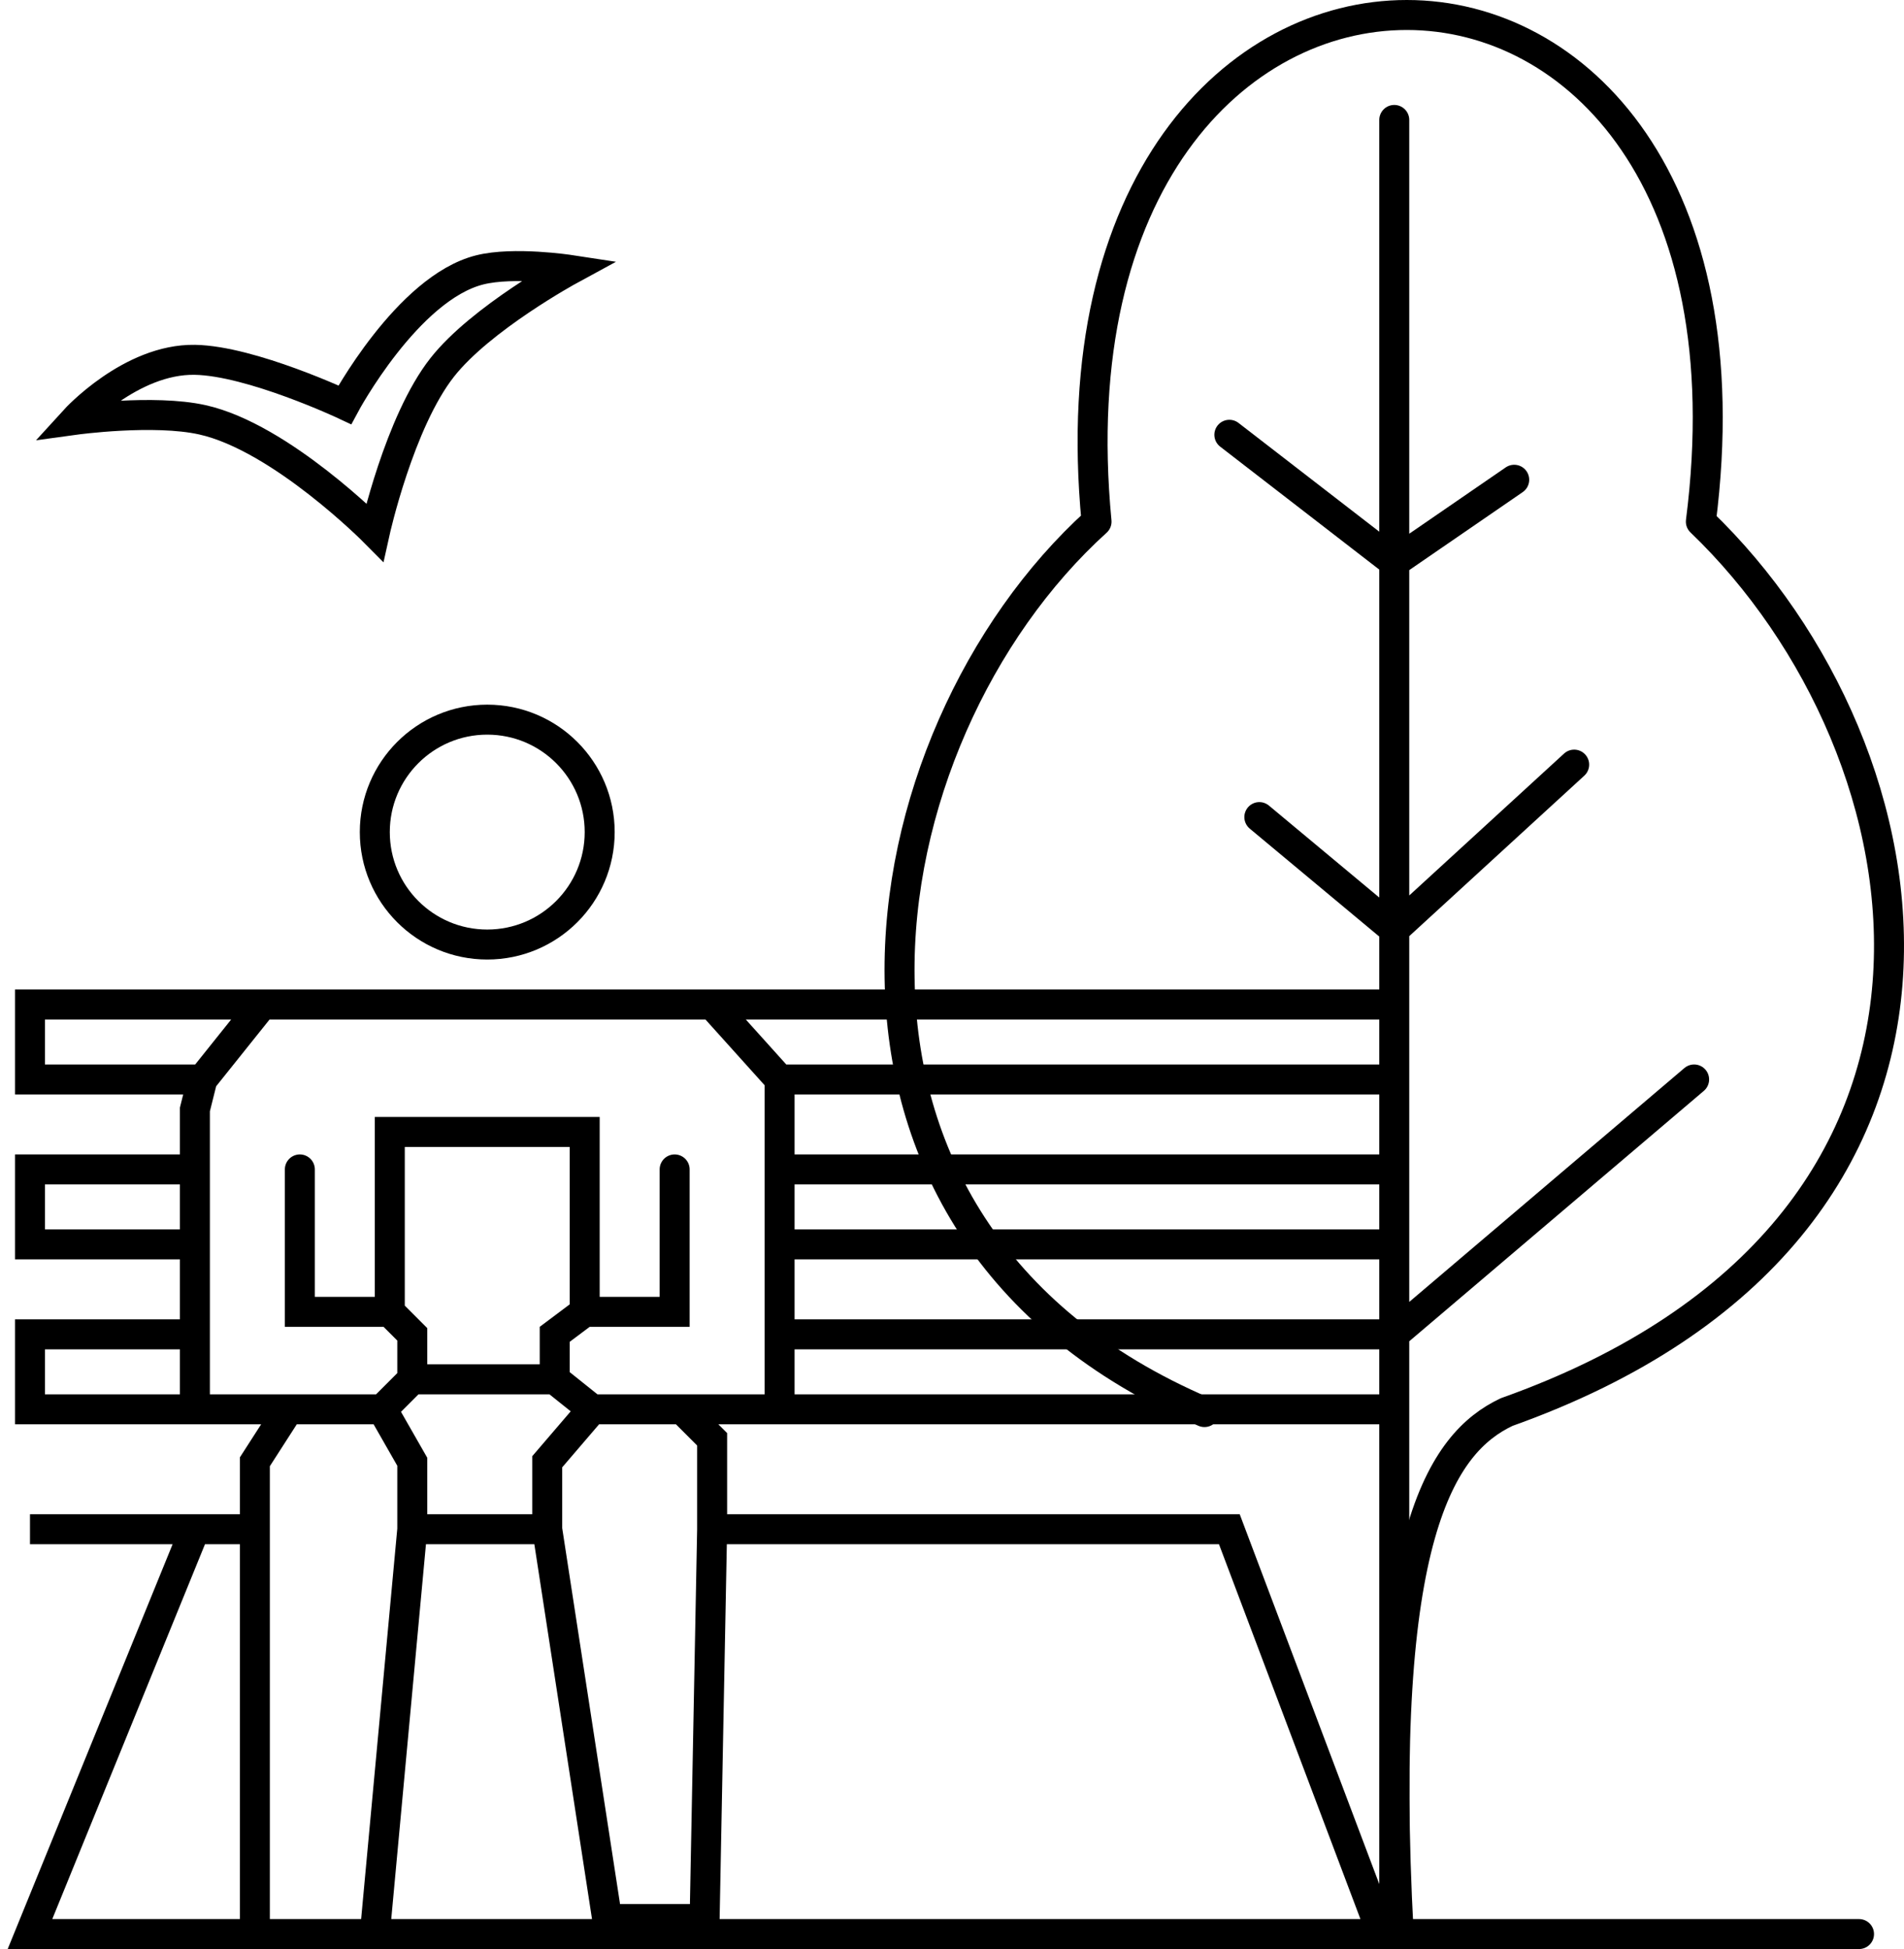
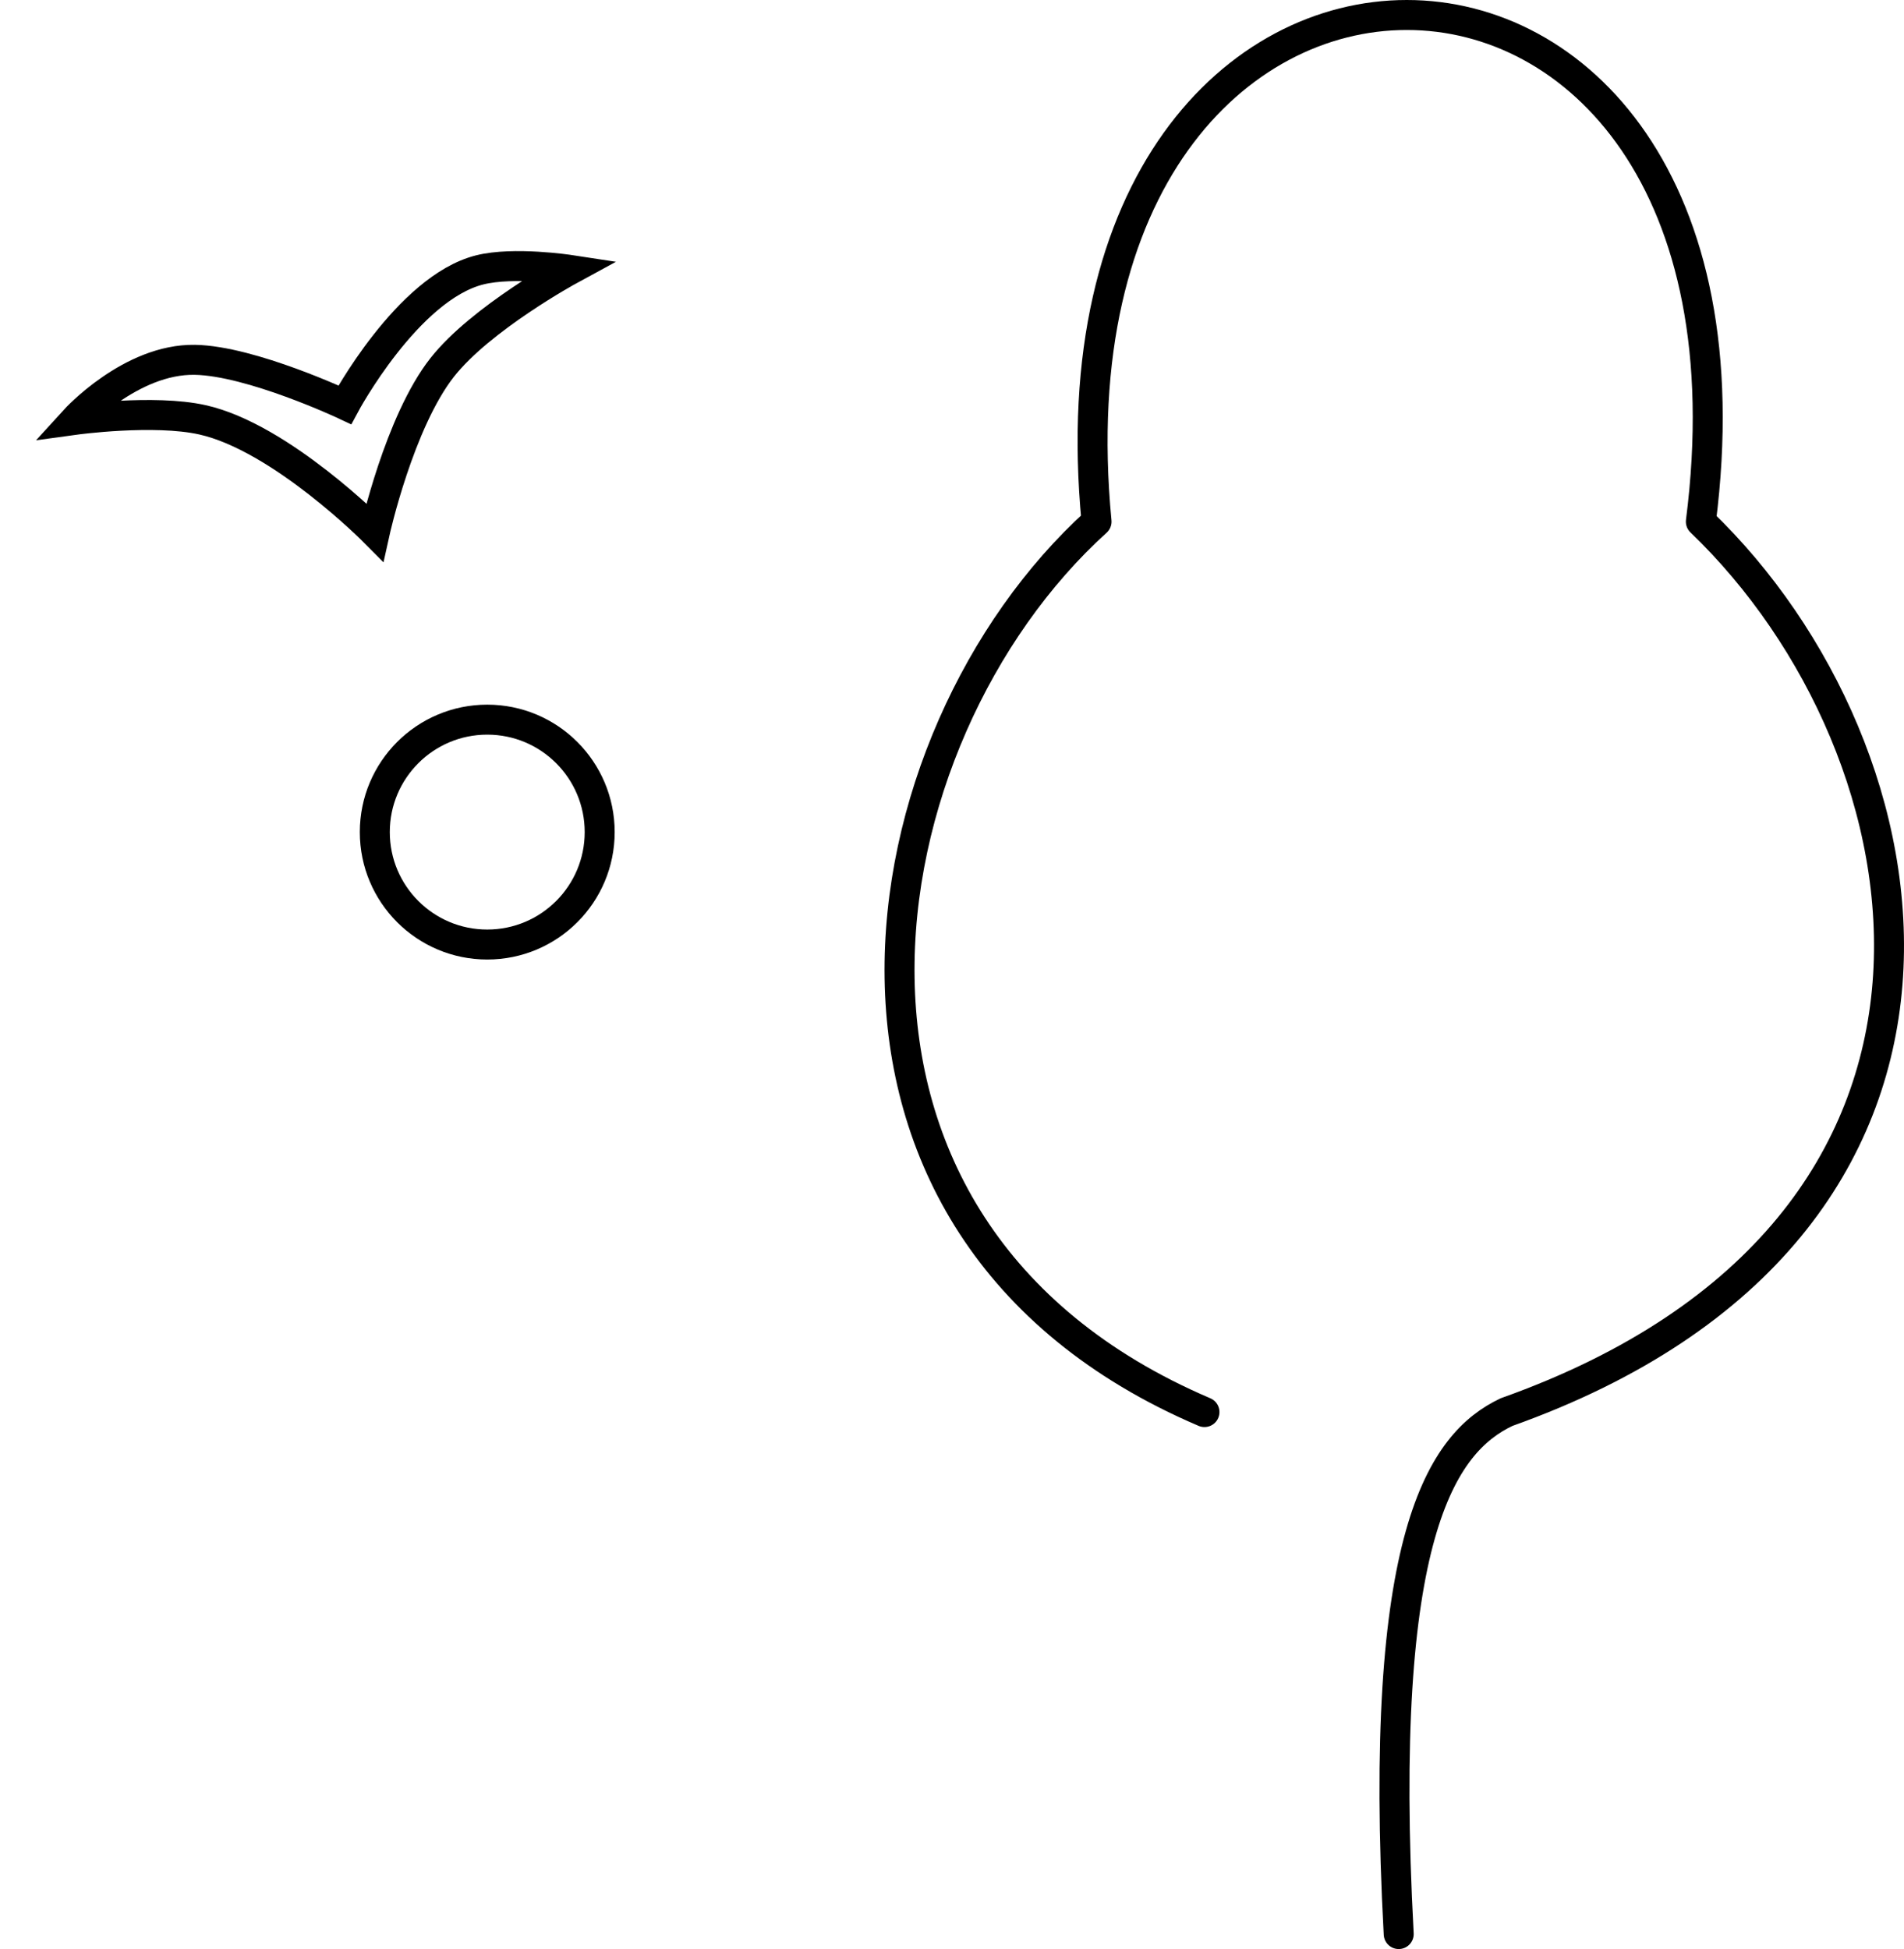
<svg xmlns="http://www.w3.org/2000/svg" width="127" height="130" viewBox="0 0 127 130" fill="none">
-   <path d="M124 129H25M17 102H2H13L2 129H17M17 102V129M17 102V97.5L19.25 94M17 129H25M25 129L27.5 102M27.5 102H36.5M27.5 102V97.5L25.5 94M36.5 102L40.5 128H47L47.5 102M36.5 102V97.5L39.5 94M47.5 102H82L92 128.5H93V94M47.5 102V96L45.5 94M93 67V72M93 67H47.5M93 67V89M93 67V62M13.5 72H2V67H17.5M13.5 72L13 74V78M13.5 72L17.5 67M13 78H2V83H13V89H2V94H13M13 78V94M13 94H19.25M25.5 94H19.25M25.5 94L27.5 92M39.5 94H45.5M39.5 94L37 92M45.5 94H52M93 94V89M93 94H52M93 89H52V94M93 89V83M93 89L113 72M52 88.5V83M52 83H93M52 83V78M93 83V78M93 78H52M93 78V72M52 78V72M52 72H93M52 72L47.5 67M47.5 67H17.5M20 78V87.5H26M26 87.5V75.5H39V87.5M26 87.5L27.5 89V92M39 87.5H45V78M39 87.5L37 89V92M37 92H27.5M93 62L105 51M93 62L84 54.5M93 62V37.5M93 37.5V22.5V8M93 37.5L101 32M93 37.5L82 29" stroke="black" stroke-width="2" stroke-linecap="round" />
  <path d="M93.296 129C91.856 102.376 96.175 96.232 100.494 94.184C135.045 81.896 129.374 50.07 113.45 34.792C119.209 -10.264 68.822 -10.264 73.141 34.792C57.305 49.128 51.547 81.896 80.339 94.184" stroke="black" stroke-width="2" stroke-linecap="round" stroke-linejoin="round" />
  <circle cx="32.5" cy="55.5" r="7.5" stroke="black" stroke-width="2" />
  <path d="M13.5 28.001C10.26 27.279 5 28.001 5 28.001C5 28.001 8.714 23.924 13 24C16.755 24.066 23 27.001 23 27.001C23 27.001 27.178 19.206 32 18.001C34.273 17.432 38 18.001 38 18.001C38 18.001 32.086 21.218 29.5 24.501C26.627 28.146 25 35.501 25 35.501C25 35.501 18.733 29.166 13.5 28.001Z" stroke="black" stroke-width="2" stroke-linecap="round" />
</svg>